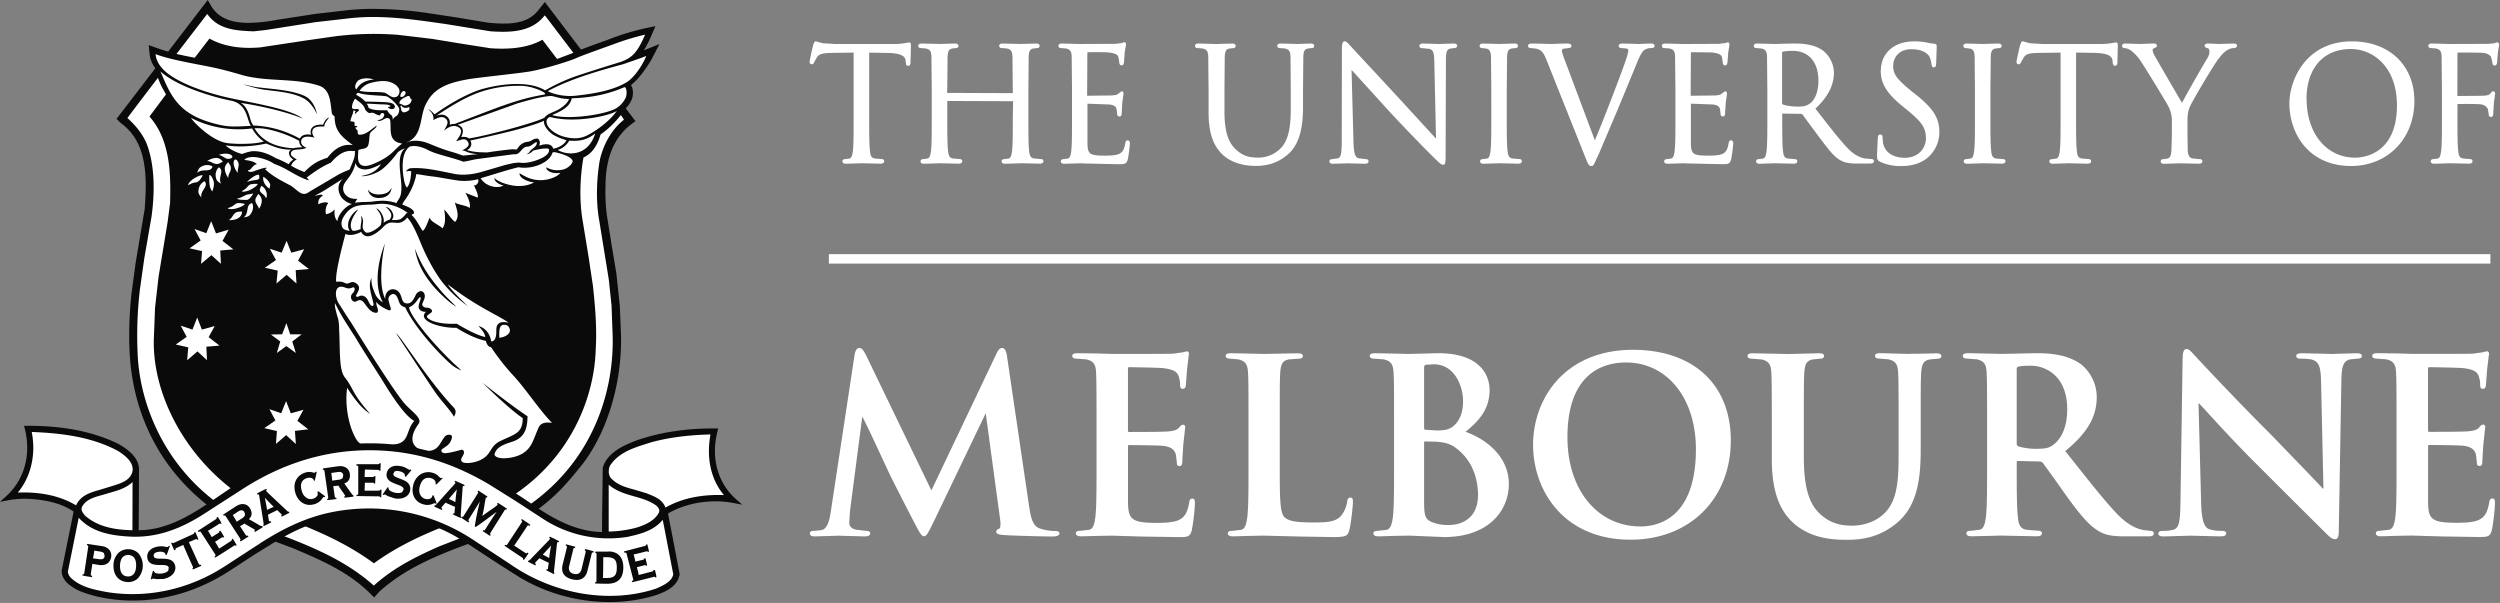
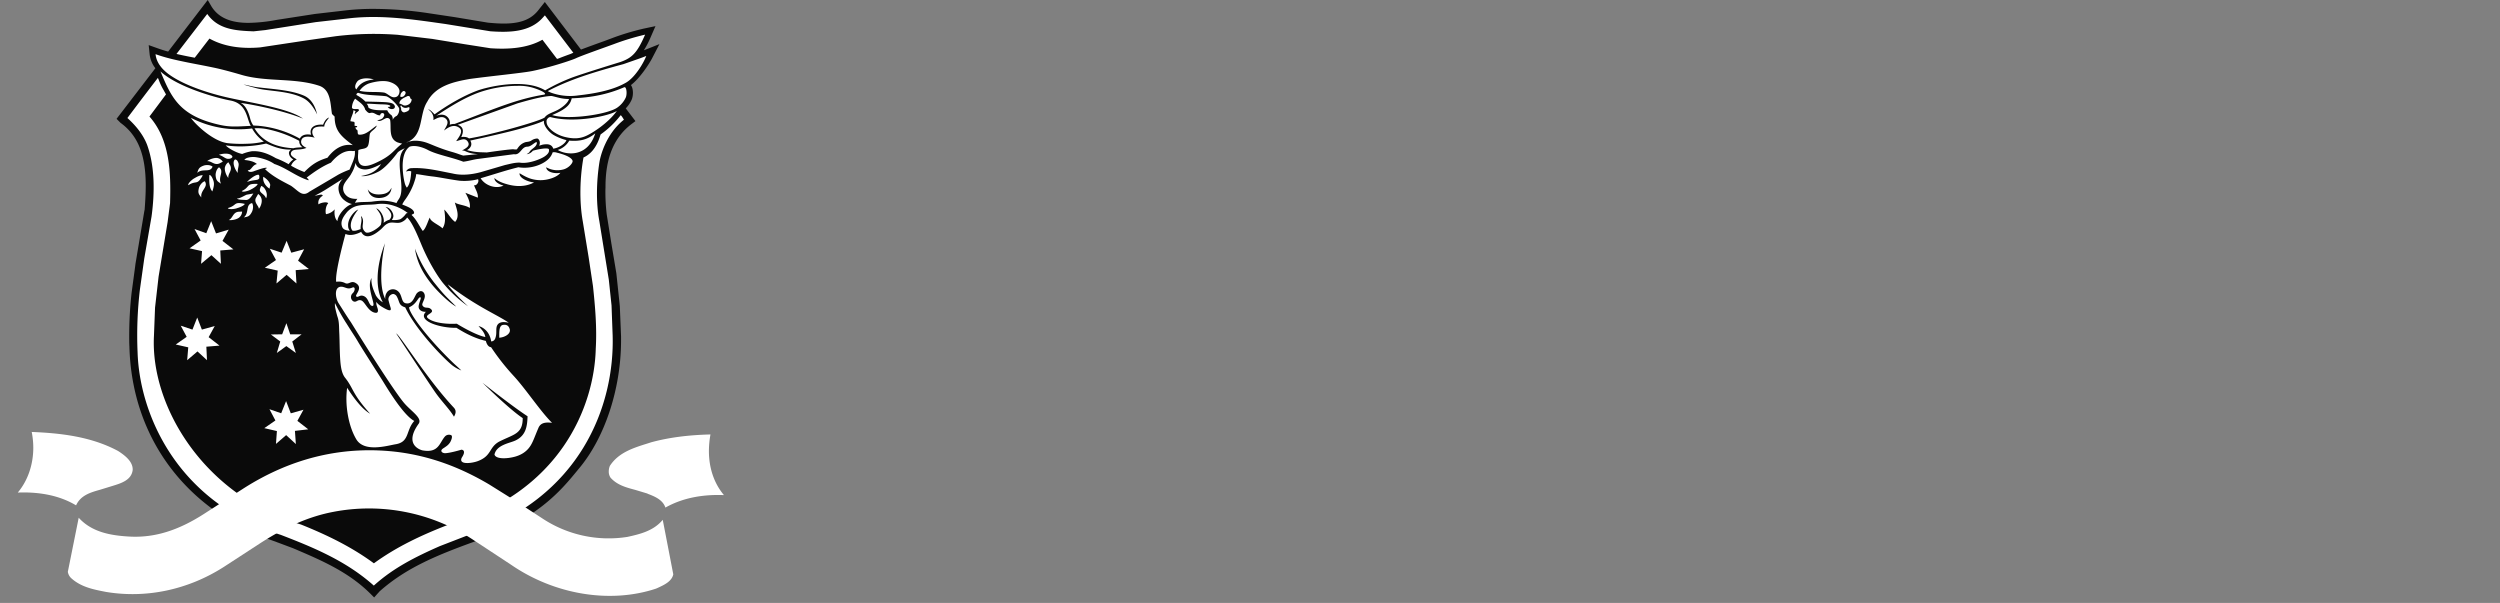
<svg xmlns="http://www.w3.org/2000/svg" width="170" height="41" viewBox="0 0 170 41">
  <rect x="0" y="0" width="170" height="41" fill="#808080" stroke="none" />
  <g>
    <g>
      <g>
        <g>
          <path fill="#fff" d="M25.305 40.28c-1.508-1.507-3.37-2.305-5.174-3.076l-.144-.06-.954-.36a4.183 4.183 0 0 1-.233-.092l-.165-.076-.006.02c-5.904-2.09-9.516-6.956-9.669-13.046a23.456 23.456 0 0 1-.013-.783c.002-.954.056-1.907.162-2.855.078-.58.26-1.942.263-1.977l.524-3.108c.05-.32.076-.48.092-.555l.047-.19H10c.032-.431.063-.96.063-1.484 0-2.144-.542-3.497-1.76-4.39l-.01-.007-.163-.16 2.626-3.422-.075-.098a1.699 1.699 0 0 1-.354-.847l-.04-.388.37.13c.233.085.47.159.72.229l.106.03L14.094.305l.12.2c.491.826 1.364 1.227 2.68 1.227.651-.011 1.3-.08 1.94-.206 0 0 2.58-.397 2.602-.402l2.181-.253.16-.017c.51-.05 1.055-.075 1.628-.075 1.214.007 2.426.101 3.627.282.008 0 1.831.273 1.848.278l2.272.378c.333.031.715.063 1.1.063 1.017 0 1.73-.225 2.239-.711.105-.101.201-.212.287-.33l.255-.321 2.402 3.163.116-.043c.389-.15.924-.342 1.602-.586l.473-.179a16.45 16.45 0 0 1 2.19-.663l.468-.099-.19.44a6.013 6.013 0 0 1-.462.889l-.285.436.484-.195.643-.256-.307.59C44 4.23 43.369 5.227 42.78 5.66l-.132.092.092.13a.812.812 0 0 1 .104.434c.003.146-.025.29-.083.425-.087.193-.207.37-.354.522l-.093.103.647.85-.126.092c-1.241.934-1.847 2.375-1.847 4.403v.067a7.468 7.468 0 0 0-.007.328c.003.505.035 1.01.098 1.511l.316 1.983.34 2.04c.062.583.219 2.092.233 2.208l.084 2.058v.237c0 3.286-1.101 6.61-2.873 8.683l-.035.044c-1.153 1.405-2.733 3.328-7.043 4.848-2.418.88-4.568 1.743-6.414 3.382l-.008.006-.07.078-.055.063-.133.148z" />
        </g>
        <g>
          <path fill="#0a0a0a" d="M20.653 6.69c-.98-.523-2.382-.477-3.177-.682-.794-.206-.91-.261-.91-.261.313.052.604.145.941.185 1.072.134 2.256.185 3.154.569.508.216.78.73.903 1.277-.207-.423-.504-.871-.91-1.088zm8.792 12.427c.812 1.017.868 1.017 1.576 1.73-.386-.186-1.216-.963-1.669-1.525-.694-.86-1.016-1.615-1.135-2.415a8.556 8.556 0 0 0 1.228 2.206zM22.755 7.93l-.18-.18c-.114-.697-.077-1.614-.831-1.905-1.675-.572-3.588-.254-5.296-.746 0 0-1.095-.327-1.848-.487-.808-.17-1.266-.248-1.833-.363-.837-.171-1.46-.306-2.19-.565.053.529.387 1.005.966 1.413 1.018.72 2.652 1.237 3.853 1.515 1.605.373 4.236.737 5.208 1.455-1.327-.552-3.45-.962-4.24-1.068.37.181.555.697.647 1.06.043.169.115.328.213.47.11.015.168.013.295.02a7.082 7.082 0 0 1 2.872.878c.12-.27.449-.325.767-.262-.15-.417.149-.74.81-.685.07-.164.194-.434.41-.485-.135.193-.317.369-.328.615 0 0-.464-.047-.676.092-.212.14-.168.467.03.66-.36-.09-.806-.135-.905.154-.099.29.14.442.343.541-.506.206-.968-.003-1.06.351-.053.188.236.332.402.435a.763.763 0 0 0-.39.424c.287.17.59.314.903.43.514-.522.91-.767 1.57-.97.506-.666 1.072-.96 1.727-.856-.776-.583-1.24-.97-1.239-1.94zm7.3 11.227s-.662-.834-1.313-2.32c-.19-.434-.664-1.701-1.062-2.051 0 0-.072.186-.38.32-.29.128-.62-.05-.898.075-.259.115-.329.27-.55.456-.292.244-.96.756-1.293.13 0 0-.624.36-1.065.138 0 0-.742 2.666-.63 3.258a.964.964 0 0 1 .592.08c.257.148.4-.188.715-.007.58.33-.069.816.057.924.126.109.25-.169.554-.004.304.164.302.642.545.647.294.006-.448-1.224-.062-1.9-.053.425.15.862.287 1.175.117.198.283.363.481.479-.494-.885-.501-2.338.145-4.017 0 0-.59 2.585.022 3.8a.67.67 0 0 1 .166-.528.512.512 0 0 1 .676-.026c.323.244.228.755.53.832.516.129.62-.53.793-.696.174-.167.376-.173.482.034.163.327-.217.666-.114.822.152.231.36.074.545.22.412.327-.593.38-.11.696.423.277 1.23.355 1.895.318 0 .01 1.27.786 1.94.905-.052-.322-.282-.53-.462-.745 0 0 .716.142.86 1.044.08 0 .244-.038.3-.278.102-.318-.021-.648.14-.865.16-.218.488-.185.755-.125-.715-.512-2.217-1.107-4.14-2.606.228.417 1.368 1.485 1.368 1.485a8.795 8.795 0 0 1-1.773-1.672zm4.615 3.256c-.055-.228-.186-.37-.477-.316-.29.052-.235.59-.244.868l.093-.01c.296-.043.682-.245.628-.544zm-6.94-7.927h-.001l.002.002zm-.001 0a3.04 3.04 0 0 0-.905-.48 2.585 2.585 0 0 0-1.216-.123c-.455.07-1.106-.014-1.556.2a1.451 1.451 0 0 0-.462.348c-.212.266-.5.637-.304 1.037.099.203.44.22.507.22a.475.475 0 0 1-.12-.332c-.027-.278.14-.668.463-.966a.73.73 0 0 1 .224-.14c-.227.277-.434.627-.488.895-.053.267.01.434.093.537.176.036.31-.016.56-.103-.027-.362.123-.513.021-.86.053-.023.074.066.104.129.133.358-.164.615.2.936.221.186.969-.328 1.053-.514.132-.557-.078-.781-.318-1.102.27.077.594.62.496.99a.998.998 0 0 1 .395-.215.39.39 0 0 0 .108-.428 1.071 1.071 0 0 0-.365-.442c.099.001.324.083.462.365s.034.393-.033.52c.246.026.535-.015.616-.076.398-.302.283-.385.465-.396zm-9.634-4.726a7.223 7.223 0 0 1-1.164.171 7.064 7.064 0 0 1-1.583-.045c.155.184.736.516 1.123.583.208-.085.425-.147.647-.184.568-.04 1.09.151 1.64.471.3.114.591.251.87.41.086-.127.195-.238.322-.325a.574.574 0 0 1-.256-.253c-.05-.116-.108-.291.116-.415-.715.01-1.13-.179-1.715-.413zm22.383-.69zm0 0c-.52.418-1.021.555-1.768.493a1.386 1.386 0 0 1-.781.633c.532.339 2.02.55 2.548-1.125zm-2.961.023c-.37-.29-.579-.672-.523-.886-.313.153-.813.32-1.74.58-.929.26-3.275.773-3.275.773.248.413-.222.647-.222.647.57.173 1.016.141 1.342.161 0 0 1.742-.256 1.84-.212.107.007.174.024.22-.012.16-.252.313-.38.53-.462.123-.047.281-.022.436-.12a.746.746 0 0 1 .405-.143c.042 0 .094.051.115.08.08.122.086.278.014.405.184-.04.183-.075.444-.093.463-.031.509.299.52.299.43-.065.843-.376.892-.585-.217-.04-.74-.235-.998-.432zm-17.165.487a7.967 7.967 0 0 0-2.154-.79 3.484 3.484 0 0 0-.892-.067c.585.988 1.617 1.3 2.648 1.358.166-.056.48-.054.62-.072a.454.454 0 0 1-.225-.43zm-3.21-.845a7.39 7.39 0 0 1-1.929-.013 7.067 7.067 0 0 1-2.234-.71c.312.463 1.566 1.646 2.551 1.728.42.042.844.054 1.266.034a5.39 5.39 0 0 0 1.147-.145 2.68 2.68 0 0 1-.8-.893h.003zm10.136-1.57a.104.104 0 0 0-.05.093.33.33 0 0 1 .05.22c.04.079.103.173.215.163.154-.039.41-.113.34-.348-.064-.011-.104.02-.157.03a.347.347 0 0 1-.398-.157zm10.193.807c-.15-.052-.297.14-.303.226-.007.123-.033.366.41.719a2.3 2.3 0 0 0 .893.409c.658.154 1.059.055 1.365-.077.425-.183 1.518-.874 2.111-1.706-.538.346-2.846.842-4.476.429zM10.91 4.856c.727 1.714 1.24 2.99 3.946 3.615.764.18 1.203.14 2.199.087-.291-.456-.233-1.521-1.413-1.728-.552-.098-3.422-.79-4.732-1.974zM27.892 6.62a.142.142 0 0 0-.211-.07c-.206.093-.523.225-.523.492a.991.991 0 0 1 .212.08c.113.092.286.052.4-.01a.416.416 0 0 0 .224-.347c-.07-.081-.121-.062-.102-.144zm-1.624-.074c-.55-.073-1.37-.05-1.88-.225-.056-.03-.17.048-.148.14.224.119.43.269.61.446 0 0 1.242.022 1.478.051.237.03.422.06.502.215a.154.154 0 0 1-.072.225.332.332 0 0 1-.388-.123c.022-.02.06.002.092-.009.031-.01.081-.01.081-.062-.072-.112-.44-.102-.71-.112-.27-.009-.768-.052-.903-.036a.41.41 0 0 1 .12.255c.23.208.858.192 1.282.185a.74.74 0 0 0 .286.334c.073.093.103.211.083.327a.526.526 0 0 1 .278-.278.613.613 0 0 0 .161-.52c-.125-.246-.605-.729-.872-.812zm11.24-.02c-.626.019-1.566.286-2.316.502L31.117 8.49c.374.11.455.402.246.832.146-.023.376-.03.527.092.807-.135 1.493-.314 2.332-.526.839-.212 2.621-.724 2.826-.909.156-.243.614-.351.934-.536.287-.163.654-.462.709-.711-.494 0-.773-.117-1.183-.206zM27.583 6.3a.126.126 0 0 0-.164-.105.402.402 0 0 0-.195.383.248.248 0 0 0 .292-.108.257.257 0 0 0 .067-.168zm-1.095-.73c-.444-.138-1.07.001-1.397.103-.26.097-.484.272-.641.501.51.132 1.146.04 1.68.123.285.08.497.44.846.278.185-.1.206-.36.179-.458-.05-.177-.223-.41-.667-.548zm9.916.45a3.279 3.279 0 0 0-1.211-.183 8.086 8.086 0 0 0-2.657.462c-1.028.381-1.962.978-2.872 1.572.372-.137.612-.063.757.081a.541.541 0 0 1 .156.531.896.896 0 0 1 .34-.055c3.106-1.19 4.288-1.694 6.088-1.996.236-.07-.27-.301-.601-.412zm6.047-.09c-1.435.625-2.72.723-3.575.756-.07.293-.189.675-1.332 1.137 1.077.359 3.893-.048 4.485-.547.222-.166.4-.383.518-.634.104-.213.072-.754-.096-.712zm-18.153-.393c-.155.202-.202.43-.063.543.297-.533.798-.627 1.19-.677-.605-.174-1.012-.015-1.127.134zM42.396 4.36c-1.878.506-3.67 1.042-5.148 1.835.124.07.255.124.392.163a3.81 3.81 0 0 0 1.686.128c.984-.107 2.27-.321 3.18-.832.66-.338 1.266-1.387 1.441-1.85-.379.152-.507.19-1.551.556zm-.683-1.35c-.612.226-2.197.781-2.558.955-.298.139-1.766.62-2.946.862-.655.135-2.866.349-4.276.544-1.083.194-2.3.455-2.882 1.55-.575.88-.214 2.333-1.421 2.763.123-.008.126-.07.27-.07.27-.084.693-.045 1.052.07.36.116.904.4 1.816.656.351.098.561.2.74.239.244-.023.624-.063.994-.098-.792-.05-.81-.264-1.087-.245.287-.163.591-.317.39-.612-.203-.295-.498-.077-.783-.027.127-.217.562-.68.177-.93-.345-.227-.685-.036-1.003.21.109-.241.403-.553.11-.813-.294-.26-.728.066-.838.097.079-.461-.36-.728-.36-.728.144.01.316.216.444.342.859-.614 1.895-1.234 2.904-1.613.627-.236 3.21-.875 4.615-.017.575-.333 1.176-.62 1.796-.858.676-.258 3.315-1.069 3.315-1.069.818-.286 1.154-.64 1.686-1.863-.732.17-1.452.39-2.155.656zm.712 5.127c-.11-.185-.172-.277-.22-.304l-.006.01c-.385.498-.843.936-1.358 1.299l-.04.125c-.27.858-.711 1.257-1.123 1.442-.243 1.319-.293 2.973-.051 4.332l.4 2.447.295 1.963c.148 1.387.274 2.808.19 4.254-.094 3.914-2.419 9.84-10.097 12.003-1.743.677-3.44 1.468-4.99 2.597-1.549-1.14-3.225-1.942-4.955-2.637C13.836 33.68 10.228 27.6 10.468 22.86l.075-1.942.241-2.109.613-3.703.168-1.295c.063-2.088-.01-4.314-1.402-5.886l1.126-1.508c-.059-.097-.111-.196-.162-.288a4.144 4.144 0 0 1-.34-.72l-.017-.04a1.7 1.7 0 0 1-.033-.075c-.673.875-1.427 1.869-2.074 2.731C9.25 8.552 9.739 9.164 10 9.84c.538 1.476.526 3.269.305 4.884l-.496 2.86-.296 2.11a26.654 26.654 0 0 0-.157 4.272c.13 4.137 2.625 10.15 9.739 12.405 2.235.861 4.448 1.774 6.325 3.45 1.349-1.224 2.898-1.983 4.479-2.681l1.875-.726c7.75-2.544 10.02-8.875 9.886-13.6l-.076-2.045-.185-1.75-.647-4c-.234-1.265-.19-2.711.01-3.997.074-.446.447-1.91 1.658-2.876zm-15.803 4.631s.003.658-.801.694c-.627.028-.772-.395-.812-.598 0 0 .153.388.808.357.514-.022.675-.211.805-.453zm.432-2.413s-.732 1.008-1.314 1.313c-.478.25-.947.35-1.192.3.716-.116 1.095-.383 1.362-.809-.585.297-.948.42-1.278.343-.355-.08-.417-.295-.453-.426-.053.255-.15.5-.285.723-.125.262-.424.523-.527.807-.068.2-.034.42.092.588.203.266.478.34.843.329-.065.083-.12.174-.163.27.39-.078.706-.042 1.134-.078.212-.032.425-.053.64-.063a3 3 0 0 1 1.046.156 2.48 2.48 0 0 1 .162-.27c.535-.775-.4-2.68.39-3.434.063-.05-.282.096-.457.25zm3.816 17.981c-.267-.472-.829-1.03-1.242-1.616-.414-.586-2.688-4.046-2.688-4.046.244.092 2.076 3.076 3.923 5.048.215.232.087.475.007.614zm4.02-2.817a15.47 15.47 0 0 1-1.497-1.91c-.27-.014-.354-.427-.354-.427-.864-.196-1.584-.633-1.998-.89-1.143.023-2.686-.481-2.08-1.087-.337.006-.464-.166-.489-.291-.045-.215.203-.64.125-.687-.156-.078-.24.443-.775.667-.031.353 1.154 2.014 3.026 3.812.113.107.366.33.523.485a2.559 2.559 0 0 1-.625-.354c-.712-.586-2.497-2.466-3.19-3.935-.461-.145-.365-.358-.567-.728a.33.33 0 0 0-.248-.185.37.37 0 0 0-.328.407s.05.208.142.512c.084.27-.101.227-.422.05-.264-.145-.46-.29-.537-.43-.054.226.16.482.093.667-.03.082-.11.09-.236.06-.462-.134-.646-.759-.903-.832-.258-.073-.316.187-.545.054a.351.351 0 0 1-.046-.516c.202-.168.222-.499 0-.406-.307.132-.399.006-.676-.053-.582-.083-.502.744-.247 1.135.255.39.544.87.822 1.268 0 0 2.656 4.315 3.586 5.457.489.597 1.318 1.065 1.016 1.465-1.067 1.492.257 1.796.257 1.796 1.124.21 1.157-.518 1.547-.95a.37.37 0 0 1 .418-.079c.106.062.028.3-.07.477a.957.957 0 0 1-.29.294c-.098.075-.19.12-.248.174-.162.15.023.285.207.278.3-.012.88-.173 1.096-.238 0 0 .38.004.024.54-.248.515.704.385 1.1.233.943-.359.735-.921 1.432-1.317.407-.207.737-.325 1.024-.484.443-.246.588-.565.588-1.12-.95-.631-2.734-2.405-2.734-2.405s2.048 1.625 3.064 2.28c-.024.656-.092 1.293-.814 1.642-.386.188-1.295.292-1.436.96.094.327.86.295 1.406.142.547-.154.872-.45 1.072-.787.17-.285.285-.645.499-1.137.152-.4.514-.423.937-.375-.808-.798-1.783-2.304-2.649-3.232zm-7.84-15.83c-.653-.258-.429-1.014-.521-1.536a.206.206 0 0 0-.244-.123c-.215.05-.411.297-.634.142a.723.723 0 0 0 .357-.123c.062-.082.145-.164.113-.296a.14.14 0 0 0-.174-.053.148.148 0 0 0-.092.144c-.275.021-.418-.265-.704-.153-.133 0-.225-.133-.318-.235-.082-.349-.429-.533-.684-.747a1.08 1.08 0 0 0-.217.603c.022.154.308.088.41.108.236.087-.207.243-.193.364a.142.142 0 0 1 .008-.154c.072-.104-.082-.092-.123-.143-.01.276-.184.501-.205.756l.25.042c.062.06.022.172.03.256.004.002.004.008.01.008a.461.461 0 0 0 .127.02c.023 0 .042.02.042.043a.042.042 0 0 1-.042.042.506.506 0 0 1-.075-.006c.015.067.014.146.112.185.08.091-.02.286.132.326.492.024.809-.369 1.206-.623-.06.237-.367.34-.468.555-.053.258-.032.533-.113.778-.096.293-.436.219-.672.338-.002.047-.01.128-.01.203 0 .075-.098.647.22.82.308.156.783-.047 1.267-.295.872-.445.973-.79 1.503-1.168-.1-.02-.2-.047-.297-.078zm-3.513 12.272c-.277-.437-.53-.888-.76-1.351-.008.101-.003.204.013.305.028.131.119.512.164.638.115.33.098.696.115 1.041.032.637.022 1.28.07 1.917.031.374.082.867.325 1.172.602.759.446 1.05 1.705 2.45-.38-.218-.874-.693-1.563-1.763-.163 1.145.08 2.598.624 3.505.545.907 2.115.427 2.67.335.966-.156.685-.947 1.272-1.586-.763-.388-1.943-2.394-2.164-2.748-.222-.354-1.363-2.127-1.64-2.599-.277-.471-.321-.503-.831-1.32zm-1.256-9.152c-.285.184-.58.351-.885.502.336-.043.487-.144.555-.005-.248.154-.338.347-.297.591.188-.131.595-.194.665-.073-.18.185-.209.587-.149.74a.969.969 0 0 0 .592-.333c-.045.306 0 .637.185.805.002-.358.522-1.034.992-1.16a1.293 1.293 0 0 1-.511-.25c-.357-.258-.496-.778-.357-1.124.057-.132.141-.25.247-.347 0 0-.448.28-1.037.654zM29.415 12c-.467-.053-.73-.115-1.113-.163-.028.247-.068.358-.185.696-.14.366-.327.713-.555 1.031a2.02 2.02 0 0 0-.211.34c.37.152.705.278.797.5.042.174-.068.114-.16.216.324.295.524.756.758 1.083.236-.144.423-.918.495-.896-.02.247.68.518.844.723.257-.338.175-.91.124-1.28.27.256.424.614.74.84.339-.37.082-.932-.02-1.322.215.165.754.182 1.01.375.081-.327-.142-.777-.295-1.034 0 0 .634.251.848.332.041-.286-.185-.604-.257-.85.169.064.37-.23.27-.403-.408.102-.83.137-1.249.102-.635-.08-1.35-.235-1.841-.29zm9.523-1.055c-.082-.338-.983-.541-1.067-.563a.595.595 0 0 0-.289-.025 1.102 1.102 0 0 1-.225.392c-.338.395-1.203.774-2.109.624-.939.234-1.641.48-2.565.748.283.468.999.762 1.56.498-.298-.071-.633-.267-.621-.515.184.188.532.333.767.397.119.031 1.073.373 1.928-.098-.43-.034-1.033-.304-.985-.624.472.293.829.452 1.36.472.51.02 1.191-.191 1.414-.5-.4.078-.95-.05-.964-.378a1.54 1.54 0 0 0 1.137.157c.382-.086.68-.438.659-.585zm-22.329-.066c.281.021.667.092.862.277-.27.065-.33.287-.494.398l-.13.034c.091.175.37.082.482.029.267-.082.487-.186.784-.216.072.083-.08.042-.08.112.52.492 1.144.798 1.748 1.116.519.352.768.798 1.268.4 0 0 1.763-1.036 1.963-1.157a6.08 6.08 0 0 1 .758-.337c.179-.439.347-.758.364-1.078v-.198l-.14.015c-.614-.09-1.115.349-1.493.79-.583.244-1.125.613-1.647 1.012.042.05.155.112.123.185-.842-.261-1.489-.832-2.32-1.11-.408-.287-.95-.418-1.253-.462-.303-.043-.623.03-.715.112zm19.903-1.162c0-.053-.057-.062-.1-.028-.193.11-.348.296-.593.287-.377.038-.44.59-.87.51l-2.402.316c-.357.04-.694.155-1.042.195-.798-.308-1.824-.481-2.425-.807-.153-.084-.764-.367-1.226-.216-.778.563-.372 2.34-.336 2.458a.92.92 0 0 0 .146.328c.27-.265.287-.97.302-1.097-.101-.07-.256-.021-.357 0a.417.417 0 0 1 .328-.225c.985-.062 1.903.184 2.832.358.63.154 1.31.071 1.892-.082l1.678-.492c.328-.071.655-.172 1.003-.164.623.103 1.469-.26 1.707-.43.239-.17.313-.313.277-.47-.036-.156-.837.012-1.092.093a.62.62 0 0 1-.42.236l.175-.123c.12-.26.49-.331.52-.647zM12.004 3.669a31.808 31.808 0 0 0 1.238.256l1.001-1.302c1.002.559 2.203.706 3.445.6l3.226-.486 1.94-.277a21.522 21.522 0 0 1 4.197-.093l2.34.278 2.191.358 1.772.278c1.232.084 2.508 0 3.531-.58l.984 1.294.034.007c.033-.01.067-.022.1-.034.264-.107.545-.208.796-.3.078-.034.14-.059.18-.078h.01l-1.937-2.546-.167.185c-.876.96-2.257.99-3.543.898l-3.038-.493c-2.11-.298-4.323-.644-6.545-.39l-2.298.262-3.418.539-.8.086c-1.201-.045-2.411-.12-3.15-1.183L12 3.669zm32.837-.667l-.508.98c-.183.35-.828 1.355-1.432 1.803a.29.29 0 0 1 .019.025c.167.267.145.74.02.998a2.014 2.014 0 0 1-.389.56l.659.867-.258.195c-1.197.901-1.778 2.298-1.778 4.272v.065c-.007.111-.007.22-.007.33.002.5.032.998.092 1.493l.316 1.977c.34 2.028.34 2.039.34 2.043.079.755.233 2.186.233 2.22l.084 2.066v.24c0 3.32-1.117 6.687-2.914 8.785l-.032.04c-1.165 1.421-2.762 3.367-7.114 4.9-2.4.875-4.537 1.73-6.36 3.351l-.065.074-.058.063-.248.278-.24-.242c-1.484-1.485-3.333-2.276-5.121-3.042l-.144-.061-.953-.357a4.47 4.47 0 0 1-.243-.092c-6.063-2.083-9.778-7.037-9.94-13.26-.014-.248-.014-.51-.014-.787.002-.957.056-1.914.161-2.866.091-.673.265-1.947.265-1.98l.523-3.115c.055-.328.08-.485.1-.566.035-.453.075-1.05.075-1.638 0-2.081-.523-3.394-1.693-4.253l-.022-.017-.268-.27 2.638-3.442a1.857 1.857 0 0 1-.387-.924l-.067-.648.613.218c.244.087.477.16.71.223L14.126 0l.238.41c.458.77 1.287 1.145 2.535 1.145a11 11 0 0 0 1.91-.202L21.41.95l2.19-.254c.6-.063 1.203-.094 1.807-.092 1.223.006 2.444.1 3.654.282l1.848.277 2.276.378c.313.03.694.061 1.075.061.973 0 1.649-.211 2.125-.665.101-.096.194-.201.277-.314l.386-.487 2.46 3.235c.414-.158.994-.368 1.605-.588l.462-.172a16.771 16.771 0 0 1 2.218-.67l.78-.165-.318.73c-.132.318-.29.624-.473.914.01 0 1.058-.42 1.058-.42z" />
        </g>
        <g>
-           <path fill="#0a0a0a" d="M1.826 28.956h-.193l.049.184c.454 1.779-.027 3.506-1.285 4.624L0 34.12l.523-.093c.49-.096.991-.13 1.49-.102 1.311.083 2.234.353 2.992.86l-.79 3.907a.74.74 0 0 0-.02.172c0 .25.123.467.25.648l.008.009.008.01c.575.605 1.306.806 2.014 1l.06.017c3.091.723 6.355.08 9.19-1.807l1.527-.997.672-.416.807-.497c1.558-.925 2.84-1.426 4.287-1.68 2.993-.526 6.199.112 8.578 1.706l.311.185 2.007 1.318 1.25.791c2.765 1.739 6.347 2.255 9.348 1.347.508-.169 1.556-.518 1.704-1.44v-.027s-.757-3.94-.788-4.107l.109-.08-.034.028c1.264-.707 2.918-.955 4.426-.659l.545.107-.42-.37c-1.26-1.11-1.73-2.84-1.261-4.63l.049-.185h-.191c-1.916-.02-3.7.245-5.307.79-.798.307-1.996.767-2.349 1.849l-.008.023-.042 3.144s-.005.878-.01 1.237c-1.864-.039-3.407-.974-4.711-1.86l-.455-.315-1.861-1.227c-2.208-1.37-4.395-2.184-6.687-2.496-3.923-.514-7.843.445-11.336 2.774l-1.756 1.193c-1.378.908-2.877 1.79-4.697 1.81 0-.235.021-4.162.021-4.162-.01-.626-.49-1.202-1.428-1.724-1.718-.83-3.745-1.23-6.2-1.216z" />
-         </g>
+           </g>
        <g>
-           <path fill="#fff" d="M41.391 36.144a7.675 7.675 0 0 0 1.953-.283c.483-.158 1.158-.43 1.45-.985a.334.334 0 0 0 .037-.15c0-.111-.065-.22-.202-.343-.45-.334-.996-.488-1.524-.636-.599-.17-1.215-.352-1.714-.79v3.187zM7.3 33.558l-.41.12c-.51.14-1.039.286-1.306.78a.37.37 0 0 0-.037.16c0 .137.082.247.185.378l.039.053c.924.829 2.145.977 3.234 1.007l.008-3.276c-.413.391-.929.55-1.43.694z" />
-         </g>
+           </g>
        <g>
          <path fill="#fff" d="M13.875 34.943l2.71-1.746c3.285-2.09 6.816-2.916 10.498-2.456 2.125.278 4.15.996 6.19 2.207l1.744 1.09 1.785 1.163a8.166 8.166 0 0 0 5.867 1.307c.836-.185 1.768-.4 2.397-1.16.038.185.717 3.706.717 3.706-.1.487-.635.728-1.064.925l-.11.048c-3.11 1.033-6.883.415-9.845-1.617l-2.69-1.77a12.84 12.84 0 0 0-9.42-1.831c-1.608.308-3.181.985-4.954 2.127l-2.48 1.614c-2.427 1.555-5.274 2.158-8.013 1.7-.839-.162-1.707-.328-2.373-.943a.74.74 0 0 1-.221-.425l.739-3.676c.901.996 2.207 1.215 3.493 1.283 1.667.082 3.264-.41 5.03-1.546zm30.178-1.367l-.066-.026-.783-.236c-.637-.17-1.24-.33-1.688-.833a.74.74 0 0 1-.12-.424c0-.13.026-.26.077-.38.586-.903 1.59-1.218 2.557-1.52l.254-.082c1.19-.323 2.512-.496 4.028-.532-.068.37-.103.746-.106 1.122 0 1.173.355 2.207 1.022 3.002-1.54-.06-2.878.225-3.98.849-.181-.538-.737-.76-1.195-.935zM2.264 30.432a5.685 5.685 0 0 0-.107-1.059c1.864.075 4.01.29 5.874 1.295.462.297.992.707.992 1.25a.3.3 0 0 1 0 .04c-.086.696-.788.907-1.407 1.095l-.806.248c-.658.185-1.333.382-1.636 1.064-1.06-.637-2.393-.931-3.965-.871.682-.81 1.055-1.898 1.055-3.062z" />
        </g>
        <g>
-           <path fill="#0a0a0a" d="M18.613 34.47c-.02-.02-.484-.482-.58-.609l-.02-.018.154.833c.139-.075.281-.142.427-.2zm.91.27c.03.04.079.062.128.056.014.024.02.052.018.08 0 0-.49.258-.52.25a.194.194 0 0 1-.022-.08c.032-.023.04-.03.04-.038v-.009l-.042-.046a3.64 3.64 0 0 1-.267-.268c-.008.004-.64.316-.639.318.002.002.06.354.06.354l.017.065c.016.025.045.034.115.025l.038.071-.02.01s-.476.25-.506.242a.166.166 0 0 1-.018-.08c.029-.02.025-.06.02-.104l-.292-1.832s-.026-.125-.03-.125c-.002 0-.008-.017-.1 0 0 0-.029-.05-.017-.08 0 0 .603-.318.633-.308a.15.15 0 0 1 .017.08c-.05.03-.045.054-.035.073l.117.119zm25.01 4.014s.127.472.1.504a.17.17 0 0 1-.08 0c-.018-.036-.034-.048-.126-.024 0 0-1.427.37-1.453.353a.15.15 0 0 1 0-.08c.097-.04.097-.058.085-.11l-.456-1.758c-.012-.048-.022-.065-.16-.065a.136.136 0 0 1 0-.083l1.38-.358c.094-.024.101-.043.115-.106 0 0 .056-.016.082 0 0 0 .123.465.107.492a.185.185 0 0 1-.082 0c-.015-.031-.031-.04-.124-.017 0 0-.825.214-.831.194 0 .002.108.42.108.486v.008l.497-.118c.093-.022.1-.04.114-.103a.136.136 0 0 1 .084 0s.122.465.105.492a.166.166 0 0 1-.081 0c-.015-.032-.032-.04-.125-.016l-.483.124c.016.06.12.46.12.523v.008l.903-.234c.094-.024.101-.042.115-.105 0 0 .056-.017.082 0zm-2.59-.164c0-.526-.173-.7-.706-.7h-.214c0 .12-.007 1.408-.028 1.414h.235c.539.003.712-.168.712-.702zm-.547-1.09c.63.003 1.005.412.989 1.108 0 .353-.094.636-.277.815-.183.18-.457.272-.812.272 0 0-.814-.004-.836-.026l.017-.077c.071-.013.081-.028.081-.084l.006-1.814c.006-.057-.005-.074-.092-.107 0-.029.008-.056.024-.08h.892zm-1.634-.092s.015-.05.04-.072c0 0 .561.14.578.167 0 0-.014.056-.038.072-.081-.009-.091.007-.104.06l-.288 1.163c-.063.263-.172.432-.348.54-.175.108-.409.127-.693.056-.56-.136-.777-.477-.647-1.012l.289-1.163c.014-.051.008-.072-.084-.129l.012-.055.005-.023.022.006s.601.147.618.174a.171.171 0 0 1-.038.074c-.07-.007-.084.008-.097.06l-.287 1.173a.443.443 0 0 0 .034.34.434.434 0 0 0 .284.185c.266.065.458-.051.523-.318l.282-1.166c.013-.052.007-.072-.071-.125zm-2.282-.315c-.063.07-.537.585-.571.624.144.064.283.138.417.221l.015.007c.004-.028.09-.672.134-.832zm-.13-.543s.024-.053.046-.055c0 0 .615.286.626.316 0 0-.024.054-.052.065-.06-.024-.072 0-.078.014l-.028.167-.191 1.782a.132.132 0 0 0 .034.13s-.022.053-.052.063c0 0-.502-.237-.513-.266 0 0 .026-.051.052-.063.053.012.06.007.06 0l.01-.063c.011-.124.03-.248.053-.37-.002 0-.636-.297-.636-.313l-.246.258-.04.051a.048.048 0 0 0-.006.024c0 .024.015.048.052.085l-.032.072-.02-.01s-.486-.227-.496-.258c0 0 .024-.05.051-.062.029.012.062-.018.093-.049l1.284-1.328.08-.1c.004-.005.01-.019-.06-.082zm-1.466 1.023s.048.031.046.068c0 0-.28.427-.312.435 0 0-.046-.032-.055-.058.015-.037.014-.057-.066-.11 0 0-1.182-.775-1.19-.807 0 0 .032-.048.06-.055.078.039.095.028.122-.017l.996-1.518c.028-.044.036-.063-.045-.156 0 0 .033-.047.063-.052 0 0 .558.366.563.395 0 0-.031.049-.06.056-.1-.052-.115-.039-.145.006 0 0-.877 1.337-.902 1.337l.748.49c.077.051.095.05.169-.006zm-2.548-1.312c-.015.024-.025.048.036.117 0 0-.031.048-.06.056 0 0-.484-.305-.491-.335 0 0 .031-.046.06-.054.058.034.075.018.092-.009 0 0 .57-.91.76-1.176l.035-.056c-.127.096-.86.641-.86.641s-.537.388-.563.388c0 0-.053-.034-.061-.056l.104-.592s.164-.805.234-1.042c.004-.014.005-.027.01-.04l-.771 1.234a.077.077 0 0 0-.012.033c0 .023.014.047.052.093l-.04.065-.02-.012s-.47-.292-.477-.322c0 0 .03-.05.06-.057a.053.053 0 0 0 .082-.018l.994-1.584c.02-.03.02-.053-.026-.113 0 0 .029-.048.06-.056 0 0 .61.384.617.415a.198.198 0 0 1-.051.056c-.044-.007-.055.002-.06.011-.02.036-.086.437-.135.729 0 0-.063.357-.106.479-.005.01-.005.02-.005.03.076-.056.568-.406.568-.406.16-.104.314-.217.462-.337a.035.035 0 0 0 .007-.021.15.15 0 0 0-.026-.069s.031-.048.061-.055c0 0 .604.378.611.407 0 0-.03.049-.059.056-.054-.027-.075-.015-.092.015l-.998 1.593zm-2.27-2.978c-.06.071-.51.609-.545.647.145.06.287.128.424.205l.018.007c.001-.026.064-.672.102-.832zm.27 1.734a.13.13 0 0 0 .03.134s-.024.053-.051.065c0 0-.51-.217-.522-.245 0 0 .022-.052.048-.064.052.014.058 0 .058 0l.011-.063c.006-.125.018-.25.037-.374 0-.002-.647-.277-.647-.292l-.237.268-.04.055a.06.06 0 0 0-.004.02c0 .019.011.046.058.084l-.03.073-.02-.01s-.495-.21-.507-.238c0 0 .022-.051.048-.064.033.01.062-.019.093-.052l1.23-1.373.084-.104c0-.009-.009-.026-.064-.074 0 0 .02-.055.049-.067 0 0 .625.265.637.294 0 0-.02.053-.05.065-.06-.022-.072.005-.077.02l-.014.112-.128 1.837zm-1.713-.768a.07.07 0 0 0-.052-.037l-.099.031a.932.932 0 0 1-.693.048c-.566-.156-.844-.699-.674-1.322.07-.306.258-.57.524-.734a1.02 1.02 0 0 1 .786-.086.883.883 0 0 1 .387.214l.08.081.067.059.082-.01.08.015-.046.046s-.385.402-.414.402l-.032-.024.01-.054-.028-.153a.462.462 0 0 0-.277-.203.566.566 0 0 0-.444.03c-.153.084-.264.266-.337.534-.11.402.047.747.381.84a.492.492 0 0 0 .37-.034l.092-.109a.255.255 0 0 1 .026-.101.169.169 0 0 1 .072.012s.213.518.204.545a.107.107 0 0 1-.073.017zM27.59 32.42a.264.264 0 0 1-.066-.041l.013-.068-.032-.084c-.028-.036-.142-.159-.43-.198a.338.338 0 0 0-.253.045l-.076.142c-.021.16.186.234.427.326.35.129.785.286.72.79a.616.616 0 0 1-.243.407c-.134.102-.38.213-.79.157l-.473-.155-.112-.065-.111-.055a.31.31 0 0 1-.087.043l-.055-.042.012-.016s.308-.468.339-.475l.053.032-.005.053.026.08c.08.105.314.197.483.22.197.025.339.007.421-.056l.092-.171c.023-.174-.2-.258-.456-.35-.337-.126-.755-.28-.697-.726.038-.292.292-.605.87-.529.167.02.33.072.477.153l.106.063.092.048c.03.004.06-.007.08-.03l.044.034.018.013s-.364.457-.394.463zm-1.861.938c.097 0 .108-.013.141-.07l.076.027-.022.51-.08-.019c-.01-.038-.02-.053-.117-.053l-1.497-.022.02-.079c.106-.013.111-.033.111-.085V31.75c0-.048 0-.071-.138-.105l.022-.08h1.428c.096 0 .108-.015.138-.073l.08.022-.023.504-.08-.017c-.007-.036-.022-.048-.115-.048l-.858-.024-.021.509h.522c.097 0 .109-.015.137-.073l.08.022-.023.502-.08-.017c-.005-.034-.022-.048-.114-.048h-.503l-.021.542h.93zm-2.387-1.045c-.028-.176-.147-.245-.37-.214l-.442.062c.007.059.056.41.056.503a.052.052 0 0 1 0 .02l.462-.066a.37.37 0 0 0 .256-.118zm.518 1.186c.08.124.108.159.179.192a.14.14 0 0 1-.012.081s-.596.084-.62.064v-.027a.104.104 0 0 1 .01-.052c.05-.012.055-.027.055-.036v-.004l-.06-.108s-.405-.57-.405-.589c0 0-.341.05-.347.03.003.01.103.716.103.716.005.055.018.07.11.092l.01.077h-.02s-.587.084-.613.065a.185.185 0 0 1 .008-.082c.06-.017.065-.034.06-.092l-.255-1.799c-.008-.058-.019-.073-.111-.092a.152.152 0 0 1 .01-.082l1.008-.145c.448-.063.766.133.818.509.045.32-.084.557-.35.642l-.024.014c.007.014.4.57.4.57l.043.064zm-2.209-.089s.457.324.458.347c0 0-.019.048-.051.057a.079.079 0 0 0-.06-.017l-.07.08a.933.933 0 0 1-.561.41c-.564.173-1.092-.14-1.277-.757-.23-.748.17-1.243.67-1.395a.87.87 0 0 1 .441-.026l.107.026.092.015.065-.053.078-.03-.012.063s-.115.547-.14.564h-.038l-.023-.042v-.014c-.039-.13-.25-.19-.442-.13a.565.565 0 0 0-.36.264c-.082.153-.081.364 0 .632a.755.755 0 0 0 .35.47.541.541 0 0 0 .714-.191l.022-.139a.249.249 0 0 1-.033-.102.19.19 0 0 1 .068-.028zm-5.159 1.81a.37.37 0 0 0 .172-.212l-.045-.185c-.094-.147-.232-.161-.422-.041l-.37.244c.098.146.188.297.27.452l.393-.254zm1.347.551c.016.024.025.05.026.079 0 0-.508.328-.537.323a.177.177 0 0 1-.028-.071v-.008c.033-.025.04-.041.04-.05a.012.012 0 0 0 0-.01l-.102-.071s-.616-.35-.616-.364a2.092 2.092 0 0 1-.302.178c.002.006.393.606.393.606.032.048.046.055.139.036l.043.067-.02.012s-.497.323-.528.316a.161.161 0 0 1-.027-.077c.043-.04.046-.058.014-.108l-.987-1.527c-.03-.046-.05-.055-.142-.034a.139.139 0 0 1-.022-.079l.853-.555c.382-.247.748-.203.954.116.176.27.158.547-.048.732-.005.006-.008.013-.015.02l.602.347.068.043c.125.072.163.092.242.08zm-2.073.894s.046-.032.07-.025c.094.142.181.289.259.44a.17.17 0 0 1-.079.029c-.026-.031-.044-.037-.125.015 0 0-1.238.802-1.268.795a.15.15 0 0 1-.027-.077c.083-.068.076-.086.048-.13l-.984-1.526c-.029-.041-.041-.06-.176-.014a.13.13 0 0 1-.024-.078l1.201-.774c.081-.053.082-.072.075-.138a.137.137 0 0 1 .08-.024c.093.14.178.284.254.433a.168.168 0 0 1-.076.029c-.025-.025-.044-.03-.124.024 0 0-.72.465-.732.447.095.14.181.284.26.433l.434-.275c.063-.038.08-.06.08-.1v-.035a.138.138 0 0 1 .078-.024c.094.139.18.284.255.434a.196.196 0 0 1-.08.028c-.024-.026-.043-.03-.123.022l-.419.272c.1.15.193.303.277.462l.786-.508c.064-.041.08-.062.08-.101v-.034zm-2.25 1.679c.023.05.04.063.139.057l.034.073-.021.01s-.531.245-.562.233a.224.224 0 0 1-.017-.07v-.012c.025-.017.038-.031.038-.052a.118.118 0 0 0-.015-.05s-.647-1.43-.647-1.48l-.443.203c-.075.032-.093.05-.093.11v.034a.142.142 0 0 1-.083.012s-.21-.465-.199-.494a.157.157 0 0 1 .078-.016c.026.033.038.04.13 0l1.26-.574c.08-.037.092-.055.092-.124a.14.14 0 0 1 .081-.012s.21.464.199.492a.166.166 0 0 1-.08.017c-.034-.055-.053-.057-.135-.02 0 0-.424.192-.434.175l.677 1.488zm-2.546-.353c.373.002.838.005.945.496.069.327-.147.745-.787.882l-.496.012-.126-.025-.13-.012c-.01.001-.017.015-.03.04h-.022c-.003.01-.008.003-.008.01l-.045-.017h-.022s.134-.545.161-.561l.06.012.013.052.053.063c.113.072.363.08.532.045.193-.042.322-.107.378-.194l.027-.195c-.038-.172-.272-.178-.55-.178-.359-.003-.806-.009-.898-.447-.062-.29.07-.67.641-.793.166-.038.338-.044.505-.017l.12.024.104.015.068-.057.101-.048-.026.076s-.19.559-.215.572c0 0-.062-.01-.081-.048l-.008-.05c-.016-.074-.21-.178-.53-.11-.19.04-.279.144-.249.29.033.158.255.163.514.163zm-1.714.495c.009-.266-.05-.473-.168-.6a.544.544 0 0 0-.718-.026c-.127.117-.2.322-.209.589-.014.471.171.737.524.749a.492.492 0 0 0 .37-.126c.127-.119.193-.32.201-.586zm-.506-1.138a.947.947 0 0 1 .674.29c.403.502.38 1.222-.055 1.696a.937.937 0 0 1-.692.246c-.597-.02-.983-.48-.96-1.148a1.18 1.18 0 0 1 .34-.838.951.951 0 0 1 .693-.246zm-1.635.47l-.04-.19c-.045-.064-.142-.104-.305-.128 0 0-.32-.053-.361-.053 0 .062-.073.518-.093.518l.383.055c.274.041.386-.016.416-.201zm.445.066c-.048.31-.293.613-.847.531 0 0-.43-.063-.43-.084l-.112.715v.028c0 .036.018.055.093.093l-.012.08-.022-.005s-.612-.09-.63-.116a.167.167 0 0 1 .03-.077c.08.002.091-.016.099-.069l.27-1.798c.006-.052 0-.073-.092-.122a.147.147 0 0 1 .033-.074l.962.144c.554.08.706.445.658.754z" />
-         </g>
+           </g>
        <g>
          <path fill="#fff" d="M14.236 11.897c.101-.005.199.183.238.287.107.246.101.43-.035.833-.213-.239-.222-.623-.203-1.123zm.659-.52c.383.283-.1.671.137 1.115-.233-.15-.34-.2-.37-.564-.01-.169.068-.446.233-.552zm-1.032-.12c.164-.054.45-.05.592.078-.178.443-.675.077-1.045.422.087-.26.107-.375.451-.5zm2.6 3.13a.53.53 0 0 1-.147.355c-.155.188-.586.252-.757.22.277-.128.267-.508.647-.562l.256-.013zm-1.158-3.044a.565.565 0 0 1 .224-.31l.13.223c.156.351-.17.547-.131.844-.12-.127-.298-.524-.225-.757zm-.455-.58c.124.04.23.123.3.233l-.23.12c-.352.146-.54-.184-.836-.156.13-.114.531-.28.764-.198zm1.133.079c.09.01.175.06.239.27.039.185-.075.358-.054.647-.198-.231-.41-.74-.185-.917zm-1.096-.314c.283-.11.837-.14.922.138-.04.079-.118.142-.335.134-.184-.026-.31-.19-.587-.269zm-2.077 2.066c-.07-.086.244-.4.448-.492.084-.06.412-.228.53-.174-.398.716-.43.306-.978.666zm3.63.396v.001zm0 .001c.592-.28.26-.522 1.08-.484-.015.128-.334.318-.426.36-.186.122-.614.227-.654.124zm.205.873c-.036.121-.382.254-.484.277-.202.09-.647.116-.664.005.632-.168.348-.46 1.148-.282zm-3.115-1.089c.046-.166.21-.4.397-.45.268.397-.319.605-.236 1.103-.169-.217-.255-.297-.162-.653zm3.611 1.034c.106.16.07.443-.01.598-.167.325-.285.328-.554.378.392-.316.101-.862.563-.976zm.085-.65c-.118.187-.279.454-.514.44-.137-.016-.514.006-.6-.102.174.02.517-.202.659-.257zm.328.032a.55.55 0 0 1 .224.312c.074.235-.059.571-.177.697.003-.203-.387-.46-.174-.784zm.206-.546c.28.074.49.588.33.841-.09-.274-.38-.344-.417-.529-.022-.102.058-.22.087-.312zm.146-.624c.185.107.431.322.471.557l-.048.25c-.26-.155-.485-.479-.423-.808zm-.28.115c-.114.156-.311.059-.832.238.13-.138.532-.494.787-.494.073.048.055.172.044.256zm1.828 15.138l.32.832.862-.244-.415.757.74.575-.906.106.063.896-.66-.608-.692.598.063-.874-.857-.198.755-.522-.404-.766.798.277zm.02-5.297l.259.756h.778l-.637.49.244.779-.647-.468-.647.468.233-.779-.637-.478.766-.012zm-6.063-.384l.317.82.876-.244-.417.758.74.575-.895.074.043.917-.646-.596-.701.596.072-.874-.85-.192.744-.522-.404-.757.797.266zm6.078-5.217l.318.808.874-.234-.413.779.734.564-.896.077.053.906-.67-.588-.69.588.085-.875-.874-.195.756-.523-.416-.767.8.265zM14.36 15.04l.329.832.863-.257-.424.767.744.576-.894.075.044.906-.647-.587-.702.587.066-.863-.85-.19.755-.534-.416-.778.8.287z" />
        </g>
        <g>
-           <path fill="#fff" d="M169.112 23.89c.092 0 .14.061.14.185l-.022.163-.108.905-.024.337-.059.748c-.01.053-.04.214-.202.214-.185 0-.185-.19-.185-.27.002-.196-.03-.39-.092-.575-.104-.267-.241-.465-1.063-.565-.284-.032-2.003-.063-2.317-.063-.033 0-.074 0-.074.123v4.131c0 .128.021.142.074.142 1.443 0 2.37-.012 2.612-.034.385-.031.62-.078.782-.257.104-.123.177-.202.27-.202a.15.15 0 0 1 .154.17l-.022.18-.11 1.017-.036.564-.03.53c0 .13 0 .352-.186.352a.167.167 0 0 1-.184-.185l-.013-.15-.052-.434c-.09-.364-.362-.552-.88-.607-.315-.034-1.95-.05-2.319-.05-.027 0-.056 0-.056.125v3.83c.031 1.065.223 1.335 1.92 1.335.414 0 1.118-.005 1.522-.192.405-.188.598-.507.714-1.182.03-.162.05-.277.22-.277.171 0 .171.169.171.334a12.756 12.756 0 0 1-.214 1.828c-.124.456-.31.456-.924.456l-2.356-.037-.475-.012-1.7-.05-.932.017-1.129.033c-.092 0-.37 0-.37-.204 0-.153.173-.171.303-.171l.582-.065c.307-.061.382-.429.442-.865.081-.686.081-1.982.081-3.482V28.8c0-2.496-.008-2.952-.033-3.469-.025-.517-.137-.782-.671-.897l-.629-.048c-.102 0-.317-.013-.317-.185s.206-.185.4-.185l1.326.017.194.007.832.025c1.134 0 3.807 0 4.084-.015l.7-.098.092-.03zm-20.686.442c0-.256.028-.598.257-.598.16 0 .287.142.48.354l.154.167c.024.027 2.582 2.782 5.068 5.255l2.423 2.51s1.147 1.193 1.147 1.21h.04c-.011-.433-.164-7.31-.164-7.31-.018-1.041-.185-1.293-.53-1.437-.24-.092-.623-.092-.852-.092-.14 0-.303-.019-.303-.185 0-.185.265-.185.462-.185l1.402.033.576.017.3-.012 1.304-.038c.166 0 .417 0 .417.185 0 .122-.114.185-.336.185l-.48.048c-.425.12-.559.437-.576 1.353l-.179 10.328c0 .27-.029.547-.252.547-.196 0-.4-.185-.584-.37l-2.654-2.638-2.176-2.175c-1.42-1.41-2.851-2.983-3.539-3.74 0 0-.24-.26-.332-.34l.178 6.8c.03 1.125.193 1.656.545 1.78.271.084.554.122.838.112.094 0 .318 0 .318.172 0 .204-.282.204-.417.204l-1.57-.036-.456-.013-.277.01-1.488.043c-.17 0-.4 0-.4-.205 0-.17.22-.17.302-.17.244.003.487-.023.725-.08.393-.122.46-.58.477-1.992l.144-9.696zm-11.167 6.024c.398.114.81.168 1.225.162.654 0 .86-.067 1.138-.27.353-.26.948-.92.948-2.422 0-2.336-1.548-2.958-2.462-2.958-.446 0-.709.02-.856.065-.09.025-.117.068-.117.19v4.971c0 .175.027.22.12.258zm1.157-6.34c.987 0 2.118.084 3.032.711.391.265 1.13 1.082 1.13 2.276 0 1.344-.644 2.444-2.144 3.671.048.054.554.693.554.693 1.197 1.509 2.142 2.703 2.974 3.58.885.915 1.543 1.048 1.809 1.1l.451.05c.213 0 .237.118.237.17 0 .205-.239.205-.352.205h-1.553c-.896 0-1.326-.075-1.77-.315-.683-.37-1.3-1.105-2.254-2.42l-.831-1.175-.783-1.08a.306.306 0 0 0-.265-.101l-1.422-.034c-.068 0-.092.025-.092.093v.223c0 1.509 0 2.813.08 3.499.049.516.165.805.603.864l.796.066c.213 0 .237.118.237.17 0 .205-.277.205-.37.205l-1.874-.036-.528-.014-.664.019-1.332.031c-.092 0-.37 0-.37-.204 0-.153.174-.171.303-.171l.582-.065c.307-.06.382-.429.442-.865.08-.686.08-1.982.08-3.482V28.8c0-2.496-.007-2.952-.032-3.469-.025-.517-.137-.782-.672-.897l-.628-.048c-.103 0-.318-.013-.318-.185s.207-.185.4-.185l1.587.034.655.015 1.2-.025zm-8.177.043l1.392-.032c.186 0 .383.023.383.185s-.16.185-.334.185l-.468.048c-.392.073-.537.298-.57.895-.034.523-.034.972-.034 3.469v1.75c0 1.877-.193 3.776-1.57 4.958-1.225 1.051-2.477 1.188-3.428 1.188-.716 0-2.398 0-3.657-1.14-1.008-.905-1.47-2.293-1.47-4.369v-2.389c0-2.496-.007-2.952-.033-3.468-.026-.516-.14-.783-.673-.897l-.628-.049c-.104 0-.318-.012-.318-.184s.207-.185.4-.185l1.514.03.873.019.818-.02 1.196-.03c.193 0 .4 0 .4.186 0 .184-.21.184-.303.184l-.462.049c-.396.074-.54.298-.574.896-.033.521-.033.97-.033 3.467v2.284c0 2.61.607 3.46 1.262 3.997.711.586 1.453.66 2.019.66.406 0 1.442-.083 2.227-.87.868-.87.936-2.28.936-4.03v-2.047c0-2.496-.006-2.952-.032-3.469-.027-.517-.14-.782-.674-.897l-.578-.048c-.104 0-.318-.013-.318-.185s.2-.185.384-.185l1.88.05.473-.016zm-23.653 5.68c0 3.571 2.049 6.066 4.98 6.059 1.13 0 3.756-.513 3.756-5.248 0-3.474-1.954-5.901-4.753-5.901-1.488 0-3.983.664-3.983 5.086zm-2.336.504v.004zm0 .002c0-3.11 2.127-6.455 6.792-6.458 4.104 0 6.652 2.36 6.652 6.162 0 3.976-2.802 6.75-6.812 6.75-4.556 0-6.631-3.345-6.632-6.454zm-6.864 5.263c.375.147.777.212 1.18.19.324 0 1.94-.098 1.94-2.054 0-.636-.154-2.237-1.57-3.225-.344-.246-.719-.354-1.336-.386l-.702-.016c-.035 0-.059.006-.059.074v3.883c0 1.081.047 1.332.547 1.534zm-.43-10.706c-.086.025-.117.066-.117.24v4.04c0 .113.035.13.084.142l.76.047c.485 0 .866-.05 1.15-.301.429-.348.656-.938.656-1.703 0-.965-.544-2.496-2.004-2.496zm.813-.787c3.27 0 3.523 1.912 3.523 2.497 0 1.261-.654 2.057-1.634 2.85 1.435.511 2.943 1.702 2.943 3.552 0 1.793-1.36 3.606-4.408 3.606l-.51-.021-.637-.028-1.224-.05-.932.017-1.13.033c-.092 0-.369 0-.369-.204 0-.153.172-.171.301-.171l.581-.065c.306-.061.381-.43.443-.866.08-.685.08-1.981.08-3.481v-2.882c0-2.495-.003-2.951-.034-3.468-.03-.517-.14-.782-.672-.897l-.629-.048c-.103 0-.317-.013-.317-.185s.206-.185.4-.185l1.594.033.63.016 1.177-.028zm-9.558.009c.2 0 .384.022.384.185 0 .162-.161.185-.336.185l-.63.048c-.394.074-.539.298-.573.896-.033.521-.033.97-.033 3.468v2.882c0 2.067 0 3.206.33 3.49.256.226.644.349 1.953.349.915 0 1.5-.03 1.883-.446.222-.278.366-.61.417-.963.012-.097.036-.282.22-.282.172 0 .172.16.172.318 0 .19-.115 1.412-.246 1.894-.107.389-.21.472-1.07.472l-2.207-.035-2.553-.063-.932.017-1.128.033c-.093 0-.37 0-.37-.204 0-.153.173-.171.301-.171l.582-.065c.28-.056.369-.336.442-.866.081-.685.081-1.981.081-3.481v-2.882c0-2.496-.002-2.952-.033-3.469-.031-.517-.14-.782-.672-.897l-.532-.048c-.102 0-.317-.013-.317-.185s.206-.185.4-.185l1.412.03.831.019.867-.02zm-7.67-.096l.166-.038c.14 0 .14.138.14.184l-.024.162-.107.906-.023.335-.058.75c-.012.06-.044.214-.205.214-.184 0-.184-.19-.184-.27.002-.195-.03-.39-.093-.575-.102-.266-.24-.464-1.062-.564-.285-.032-2-.063-2.317-.063-.035 0-.073 0-.073.123v4.14c0 .128.022.141.073.141 1.444 0 2.372-.012 2.614-.033.385-.031.62-.078.781-.258.104-.122.177-.201.27-.201a.15.15 0 0 1 .155.17l-.02.178-.111 1.017-.036.579-.03.516c0 .13 0 .351-.185.351a.167.167 0 0 1-.185-.185l-.012-.153-.053-.43c-.091-.364-.363-.552-.881-.608-.315-.033-1.948-.05-2.318-.05-.028 0-.058 0-.058.125v3.83c.032 1.065.225 1.335 1.923 1.335.413 0 1.117-.006 1.522-.192.404-.186.597-.507.713-1.182.03-.162.049-.277.22-.277.17 0 .17.17.17.335a12.717 12.717 0 0 1-.214 1.828c-.123.455-.294.455-.924.455l-2.356-.037-.475-.012-1.7-.05-.932.017-1.124.029c-.247 0-.37-.07-.37-.205 0-.152.171-.17.302-.17l.582-.065c.281-.057.37-.336.443-.866.08-.685.08-1.981.08-3.48v-2.882c0-2.496-.007-2.951-.032-3.468-.025-.517-.138-.782-.672-.897l-.628-.048c-.103 0-.318-.013-.318-.185s.207-.185.4-.185l1.327.017.19.007.838.025c1.137 0 3.809 0 4.086-.016l.7-.098.093-.028zm-12.799.152c.13-.26.224-.416.398-.416.173 0 .281.18.334.544l1.49 10.116c.139.982.29 1.475.772 1.62.323.107.661.162 1.002.162.099 0 .303.012.303.154 0 .143-.163.221-.462.221-.428 0-2.679-.05-3.326-.099-.339-.03-.51-.072-.51-.22 0-.115.098-.173.207-.22.044-.015.082-.104.082-.304 0-.12-.01-.238-.028-.355 0 0-.971-7.124-.971-7.19l-3.565 7.43c-.379.776-.478.94-.641.94-.164 0-.313-.282-.561-.75l-.048-.093c-.417-.799-1.689-3.268-1.882-3.718l-.905-1.942s-.66-1.405-.795-1.625c-.1.733-.839 6.435-.839 6.435l-.048.763c0 .254.153.413.462.485l.68.08c.18 0 .284.058.284.156 0 .203-.224.22-.434.22l-1.192-.034-.525-.015-.613.02-1.006.029c-.092 0-.335 0-.335-.22 0-.155.227-.155.303-.155l.482-.05c.412-.087.546-.657.639-1.258l1.618-10.667c.066-.384.21-.463.318-.463.164 0 .273.12.478.53l4.427 9.155 4.412-9.272zm-11.378-6.801h112.982v.647H56.364zM169.678 2.92l.118-.039c.084 0 .144.072.144.177l-.024.141-.06.362-.013.185-.042.526c-.033.154-.108.185-.163.185-.028 0-.156-.01-.156-.206l-.086-.37c-.049-.113-.266-.284-.647-.293 0 0-1.63-.036-1.643 0l-.006 2.94 1.356-.01.472-.011c.263-.025.355-.06.448-.185.04-.054.086-.115.163-.115.03 0 .131.012.131.166l-.085.601-.042.703c0 .092 0 .277-.155.277a.154.154 0 0 1-.155-.165l-.006-.063-.051-.302c-.05-.137-.209-.294-.486-.33-.235-.028-1.19-.031-1.584-.016v.897c0 .996 0 1.85.054 2.29.03.314.091.48.344.514l.462.04a.148.148 0 0 1 .166.146c0 .05-.026.165-.252.165l-1.176-.027h-.128l-.174.005-.863.026c-.065 0-.25 0-.25-.165a.146.146 0 0 1 .165-.146l.3-.04c.151-.032.2-.198.244-.514.053-.44.053-1.297.053-2.29V6.112l-.022-2.285c-.02-.356-.105-.47-.394-.532l-.34-.027a.15.15 0 0 1-.167-.144c0-.165.189-.165.253-.165l1.055.028.14.004 2.601-.009.123-.006.322-.033.059-.028zm-9.744-.106c2.538 0 4.244 1.63 4.244 4.055 0 2.56-1.812 4.419-4.307 4.419-2.88 0-4.192-2.207-4.192-4.254 0-1.633 1.156-4.224 4.255-4.22zm-3.083 3.926c0 2.342 1.36 3.98 3.298 3.981.475 0 2.844-.171 2.844-3.556 0-2.63-1.629-3.832-3.141-3.832-1.857 0-3.01 1.304-3.01 3.407zM151.9 2.96c.161 0 .218.068.218.142 0 .074-.057.167-.218.167a.889.889 0 0 0-.444.138c-.195.114-.306.23-.543.521-.357.433-1.826 2.917-2.011 3.352-.153.366-.153.689-.153 1.03v.915l.019 1.046c.028.33.134.478.37.51l.461.04a.149.149 0 0 1 .165.146c0 .05-.024.165-.25.165l-1.177-.026h-.125l-.171.005-.868.026c-.064 0-.249 0-.249-.166a.146.146 0 0 1 .165-.145l.302-.04c.193-.04.249-.3.263-.51l.033-1.051v-.913a2.157 2.157 0 0 0-.238-1.081c-.067-.156-1.478-2.478-1.859-3.042a2.931 2.931 0 0 0-.696-.762.936.936 0 0 0-.411-.156.165.165 0 0 1-.185-.157c0-.025.01-.154.22-.154l.797.024.247.007.146-.007.748-.029c.143 0 .217.067.217.155s-.08.119-.149.146l-.053.021c-.061.032-.093.073-.093.12a.84.84 0 0 0 .128.375c.155.285 1.52 2.633 1.871 3.223.328-.646 1.512-2.692 1.696-2.992a.963.963 0 0 0 .17-.5c0-.19-.078-.21-.124-.223-.103-.033-.206-.07-.206-.179 0-.05.033-.142.25-.142l.53.022.168.01.277-.01zm-14.526.102c.047-.145.086-.256.178-.256l.13.04.342.092.832.052h3.973c.31.005.62-.024.924-.087l.125-.019c.134 0 .134.146.134.21l-.02.826-.01.34c0 .206-.128.216-.153.216-.151 0-.16-.152-.168-.253l-.009-.113c-.034-.242-.209-.493-1.225-.514 0 0-1.108-.021-1.254-.021v4.4c0 .996 0 1.85.053 2.29.033.314.094.48.344.514l.462.04a.149.149 0 0 1 .165.146c0 .062-.032.165-.251.165l-1.178-.027h-.125l-.174.005-.864.026c-.063 0-.248 0-.248-.165a.147.147 0 0 1 .165-.145l.302-.041c.15-.032.203-.205.243-.514.053-.44.053-1.297.053-2.29V3.576l-1.487.021c-.646.012-.87.08-1.016.303l-.175.315c-.031.074-.078.158-.184.158-.061 0-.133-.046-.133-.176s.239-1.111.239-1.13zm-1.512-.102c.067 0 .252 0 .252.165a.152.152 0 0 1-.167.144l-.249.028c-.227.044-.308.173-.326.533l-.024 2.283v1.862c0 .996 0 1.85.054 2.29.031.314.093.48.344.514l.462.04a.147.147 0 0 1 .164.146c0 .05-.024.165-.247.165l-1.179-.027h-.126l-.17.005-.868.026c-.064 0-.249 0-.249-.165a.149.149 0 0 1 .165-.146l.3-.04c.153-.032.202-.198.245-.514.053-.44.053-1.297.053-2.29V6.113l-.02-2.285c-.023-.402-.157-.487-.3-.522l-.308-.037a.151.151 0 0 1-.164-.144c0-.11.083-.165.25-.165l.906.025.162.006.175-.006zm-7.964 1.84c0-1.19.913-1.99 2.257-1.985.337-.005.674.031 1.002.108l.354.054c.045 0 .184 0 .184.154v.08l-.034 1.043c0 .113 0 .325-.156.325-.137 0-.154-.137-.162-.212a1.93 1.93 0 0 0-.132-.5c-.085-.155-.376-.52-1.253-.52-.73 0-1.22.463-1.22 1.15 0 .548.246.885 1.262 1.717l.298.236c1.318 1.04 1.578 1.721 1.578 2.554a2.276 2.276 0 0 1-.935 1.827c-.43.303-.998.462-1.644.462a3.272 3.272 0 0 1-1.455-.297c-.194-.096-.203-.19-.203-.476l.044-1.03.008-.103c.009-.085.012-.24.167-.24.154 0 .154.138.154.196l.029.37c.186.918 1.103 1.017 1.488 1.017.94 0 1.433-.668 1.433-1.328 0-.681-.257-1.079-1.19-1.85l-.476-.39c-1.166-.96-1.406-1.64-1.406-2.363zm-6.842-1.82l.9-.022c.652 0 1.396.056 1.986.467.47.361.751.916.764 1.51 0 .865-.404 1.646-1.255 2.451.059.08.205.265.205.265.75.966 1.397 1.8 1.951 2.391.541.572.968.696 1.245.74l.4.03a.164.164 0 0 1 .178.146c0 .164-.202.164-.336.164h-.752c-.595 0-.88-.053-1.173-.212-.434-.227-.783-.688-1.313-1.387l-.144-.185-.78-1.055-.364-.5-.084-.042-1.293-.017v.254c0 .996 0 1.85.053 2.29.03.312.092.478.344.512l.462.04a.15.15 0 0 1 .168.146c0 .05-.024.165-.253.165l-1.176-.027h-.168l-.954.03c-.065 0-.25 0-.25-.165a.147.147 0 0 1 .165-.146l.301-.04c.151-.032.2-.205.243-.514.054-.44.054-1.297.054-2.29V6.112l-.022-2.285c-.025-.356-.106-.47-.395-.532l-.34-.027a.15.15 0 0 1-.166-.144c0-.165.187-.165.249-.165l1.053.028.14.004.354-.01zm1.237 4.268c.225 0 .513-.019.748-.185.384-.26.612-.845.612-1.565 0-1.276-.658-2.04-1.756-2.04a3.178 3.178 0 0 0-.682.06.045.045 0 0 0-.033.051v3.465a.062.062 0 0 0 .036.06c.128.075.574.156 1.075.154zm-4.932-4.335l.12-.035c.037 0 .123.016.123.177l-.084.504-.013.203-.043.502c-.026.16-.102.185-.151.185s-.166-.022-.166-.218l-.056-.35c-.053-.122-.11-.25-.687-.313 0 0-1.44-.03-1.424-.006l-.016 2.95 1.674-.02c.248-.021.376-.04.468-.149l.197-.138c.031 0 .133.012.133.165l-.084.601-.044.672c0 .093 0 .278-.152.278a.156.156 0 0 1-.156-.174l-.039-.327c-.027-.096-.08-.273-.481-.314l-1.5-.058v2.742c.027.662.122.792 1.148.792.27 0 .724 0 .985-.11.243-.106.358-.297.428-.706.017-.088.03-.223.174-.223s.144.162.144.24c-.029.351-.076.7-.14 1.048-.086.333-.227.333-.646.333l-2.217-.048-.405-.013-.173.005-.864.026c-.06 0-.25 0-.25-.165a.15.15 0 0 1 .165-.145l.303-.041c.15-.032.199-.198.242-.514.055-.44.055-1.297.055-2.29V6.112l-.024-2.285c-.02-.356-.103-.47-.39-.532l-.343-.027a.151.151 0 0 1-.167-.144c0-.165.19-.165.252-.165l1.057.029.138.004 2.42-.009.443-.053.046-.017zm-5.112.046c.174 0 .26.052.26.154 0 .063-.022.156-.207.156a.88.88 0 0 0-.462.113c-.124.086-.277.26-.555.96l-.619 1.504-.628 1.516-1.305 3.073-.185.399c-.157.351-.204.457-.335.457-.176 0-.236-.151-.433-.648l-2.618-6.566c-.23-.584-.376-.677-.709-.77l-.38-.04a.148.148 0 0 1-.165-.155c0-.154.205-.154.355-.154l.978.026.26.007.217-.009.769-.024c.14 0 .37 0 .37.154 0 .047-.017.157-.186.157l-.37.044a.135.135 0 0 0-.091.14c0 .122.122.455.277.85l1.964 5.242c.658-1.557 1.97-4.993 2.185-5.695l.092-.378a.185.185 0 0 0-.084-.167l-.376-.036c-.17 0-.196-.09-.196-.145 0-.164.204-.164.314-.164l.79.022.246.01.156-.008zm-9.279 0c.062 0 .252 0 .252.166a.15.15 0 0 1-.166.144l-.248.028c-.227.044-.305.173-.326.533l-.023 2.283v1.864c0 .994 0 1.85.058 2.289.031.313.094.479.346.513l.462.04a.147.147 0 0 1 .163.146c0 .05-.024.165-.25.165l-1.182-.027h-.12l-.173.005-.866.026c-.066 0-.25 0-.25-.165a.148.148 0 0 1 .164-.146l.301-.04c.15-.032.198-.19.243-.514.053-.44.053-1.297.053-2.29V6.113l-.021-2.285c-.022-.38-.135-.482-.299-.522l-.311-.037a.151.151 0 0 1-.164-.144c0-.165.188-.165.249-.165l.907.025.164.006.17-.006zm-11.523-.149c.093 0 .189.099.338.265l3.466 3.735 1.608 1.757.79.858-.114-5.178c-.008-.715-.095-.859-.348-.925l-.503-.051a.146.146 0 0 1-.165-.156c0-.154.192-.154.294-.154l.875.024.227.007.19-.009.71-.024c.086 0 .271 0 .271.154 0 .075-.06.157-.198.157l-.238.028c-.273.06-.328.206-.328.867l-.02 6.21c0 .706-.011.832-.175.832-.123 0-.227-.096-.831-.697-.115-.104-1.62-1.639-2.772-2.879l-2.619-2.88.13 4.86c.023.893.138 1.09.353 1.154l.508.06a.146.146 0 0 1 .166.146c0 .164-.196.164-.27.164l-.968-.025-.155-.006-.175.007-.843.024c-.075 0-.249 0-.249-.164a.147.147 0 0 1 .165-.147l.412-.058c.206-.06.26-.32.26-1.27l.01-6.076c0-.37.013-.61.198-.61zm-2.329.15c.064 0 .249 0 .249.165a.15.15 0 0 1-.166.144l-.248.028c-.234.044-.307.162-.326.532l-.022 2.284v1.133c0 1.09-.115 2.44-1.002 3.23-.813.724-1.666.806-2.237.806-.528 0-1.518-.1-2.236-.775-.44-.426-.947-1.134-.947-2.849V6.112l-.023-2.285c-.021-.356-.103-.47-.39-.532l-.344-.027a.151.151 0 0 1-.165-.144c0-.165.189-.165.25-.165l.997.028.22.007.263-.01.787-.021c.064 0 .248 0 .248.164a.153.153 0 0 1-.166.145l-.251.03c-.222.032-.301.161-.325.53l-.02 2.285v1.48c0 1.61.388 2.196.769 2.56.499.47.944.562 1.545.562a2.136 2.136 0 0 0 1.599-.733c.417-.518.595-1.278.595-2.546V6.111l-.017-2.284c-.025-.334-.084-.465-.394-.532l-.341-.027a.151.151 0 0 1-.166-.144c0-.165.188-.165.249-.165l.976.026.15.006.18-.007zm-12.674-.092c.032 0 .125.012.125.177l-.024.142-.065.362-.01.171-.041.54c-.031.154-.106.185-.154.185s-.165-.02-.165-.217l-.057-.35c-.054-.126-.109-.249-.69-.311-.168-.022-1.295-.03-1.422-.007l-.016 2.951 1.677-.021c.246-.02.372-.038.451-.13l.214-.155c.032 0 .132.012.132.166l-.084.6-.037.675c0 .092 0 .277-.156.277a.159.159 0 0 1-.156-.174l-.039-.33c-.036-.136-.12-.276-.481-.312l-1.499-.058v2.742c.029.662.123.792 1.149.792.27 0 .723 0 .984-.11.243-.104.36-.295.433-.702.012-.08.024-.226.171-.226.147 0 .147.162.147.24-.029.352-.076.702-.14 1.049-.093.333-.229.333-.647.333l-2.218-.05-.402-.013-.179.005-.862.026c-.063 0-.247 0-.247-.165a.147.147 0 0 1 .163-.145l.301-.041c.153-.031.202-.198.245-.514.052-.44.052-1.297.052-2.29V6.114l-.023-2.287c-.02-.356-.105-.47-.395-.532l-.34-.027a.15.15 0 0 1-.166-.144c0-.165.19-.165.25-.165l1.054.028.143.004 2.42-.009.44-.053.052-.019zm-6.001.092c.065 0 .25 0 .25.165a.152.152 0 0 1-.167.144l-.25.028c-.227.044-.303.162-.326.532l-.02 2.284v1.861c0 .996 0 1.85.05 2.291.033.313.094.478.346.512l.462.04a.149.149 0 0 1 .165.147c0 .05-.024.165-.252.165l-1.182-.027h-.122l-.172.007-.867.026c-.066 0-.25 0-.25-.165a.149.149 0 0 1 .166-.146l.3-.04c.151-.032.203-.206.244-.514.053-.44.053-1.297.053-2.29l.02-1.097-4.476-.017v1.11c0 .995 0 1.849.054 2.29.031.313.094.479.342.513l.462.04a.147.147 0 0 1 .164.146c0 .05-.026.165-.25.165l-1.178-.027h-.125l-.174.005-.863.026c-.067 0-.252 0-.252-.165a.148.148 0 0 1 .167-.146l.303-.04c.15-.032.197-.198.242-.514.052-.44.052-1.297.052-2.29V6.112l-.022-2.285c-.018-.356-.102-.47-.393-.532l-.34-.027a.152.152 0 0 1-.165-.144c0-.11.084-.165.25-.165l1.061.028.139.004.174-.006.865-.025c.166 0 .25.055.25.165a.153.153 0 0 1-.167.144l-.249.028c-.226.042-.305.172-.327.531l-.022 2.285-.016.204 4.472.018v-.223l-.022-2.285c-.023-.356-.105-.47-.392-.532l-.344-.027a.151.151 0 0 1-.166-.144c0-.165.19-.165.25-.165l1.062.028.135.004.171-.006zM55.48 2.809l.133.04.342.092.832.051h3.972c.31.005.62-.024.924-.087l.126-.019c.135 0 .135.147.135.21l-.02.826-.012.34c0 .207-.13.217-.156.217-.145 0-.159-.153-.166-.253l-.01-.113c-.032-.243-.207-.494-1.223-.514l-1.253-.021v4.4c0 .995 0 1.849.054 2.29.03.311.09.477.343.511l.462.04a.148.148 0 0 1 .164.146c0 .05-.024.165-.25.165l-1.179-.027h-.123l-.172.005-.866.026c-.065 0-.25 0-.25-.165a.146.146 0 0 1 .164-.146l.301-.04c.153-.032.202-.198.245-.514.05-.44.05-1.297.05-2.29V3.576l-1.483.021c-.64.012-.869.081-1.016.303l-.173.312c-.03.066-.074.159-.185.159-.063 0-.135-.048-.135-.176 0-.127.234-1.11.247-1.152.04-.114.078-.232.178-.234z" />
-         </g>
+           </g>
      </g>
    </g>
  </g>
</svg>